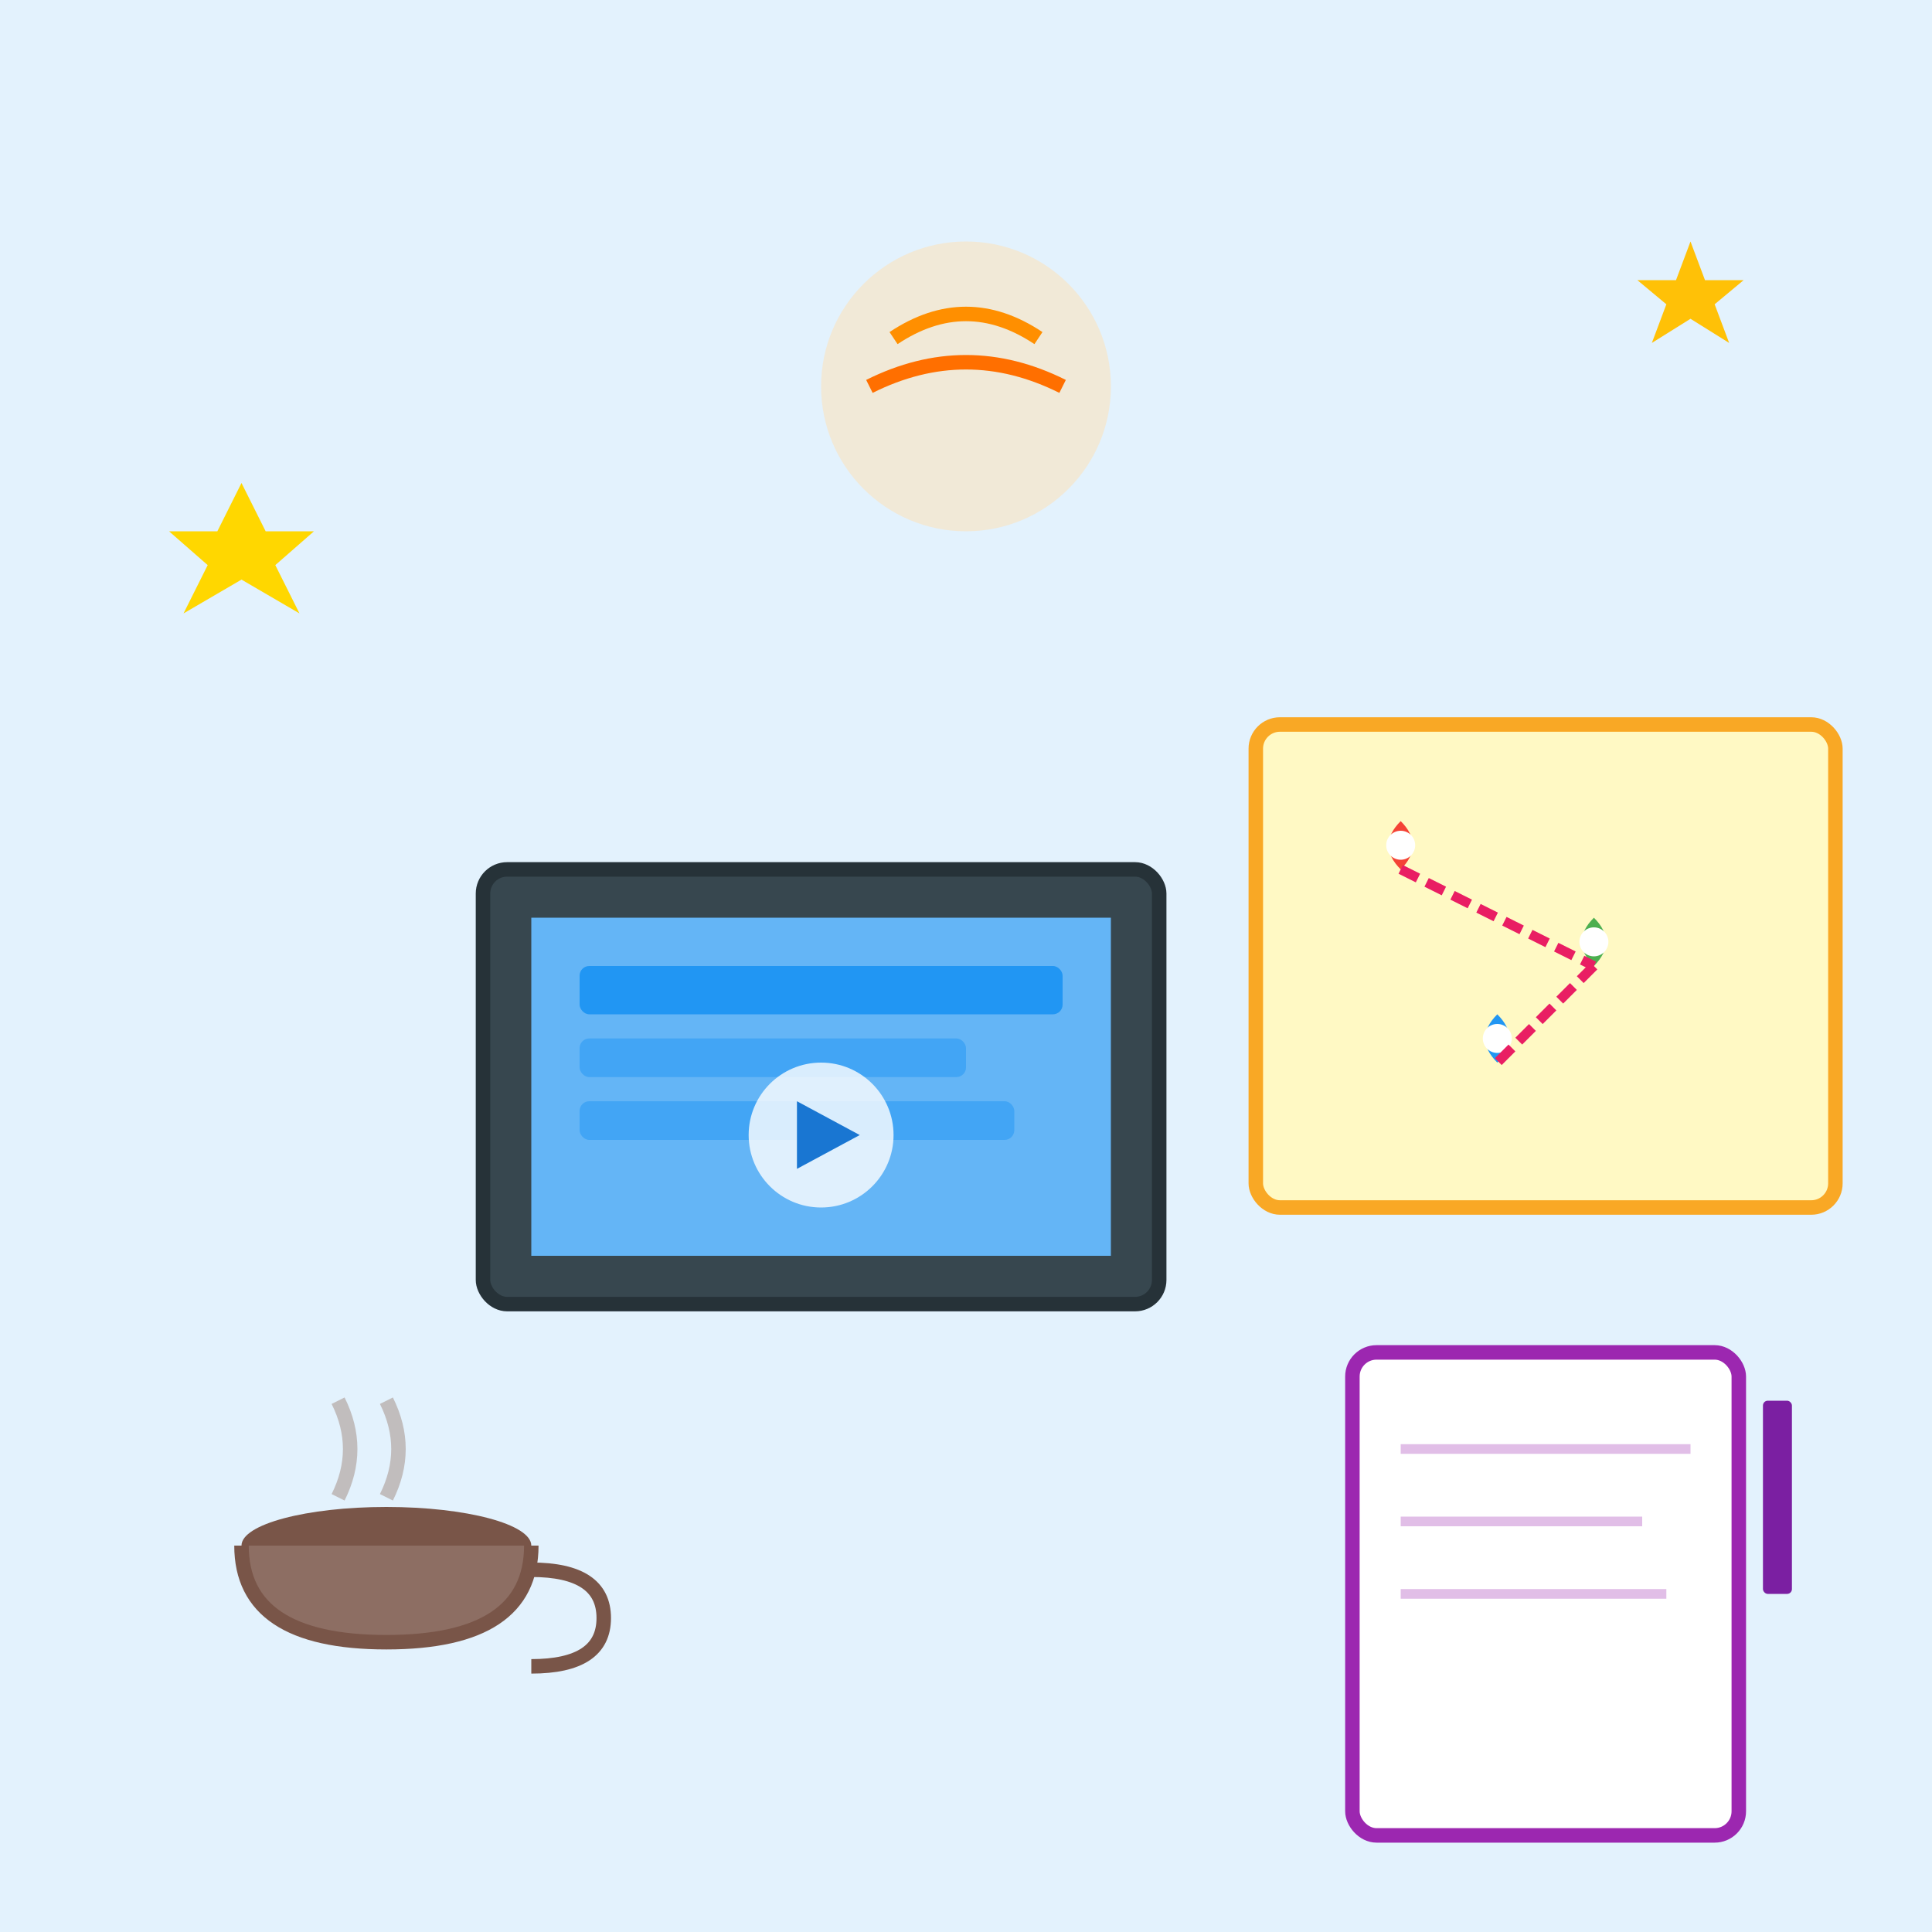
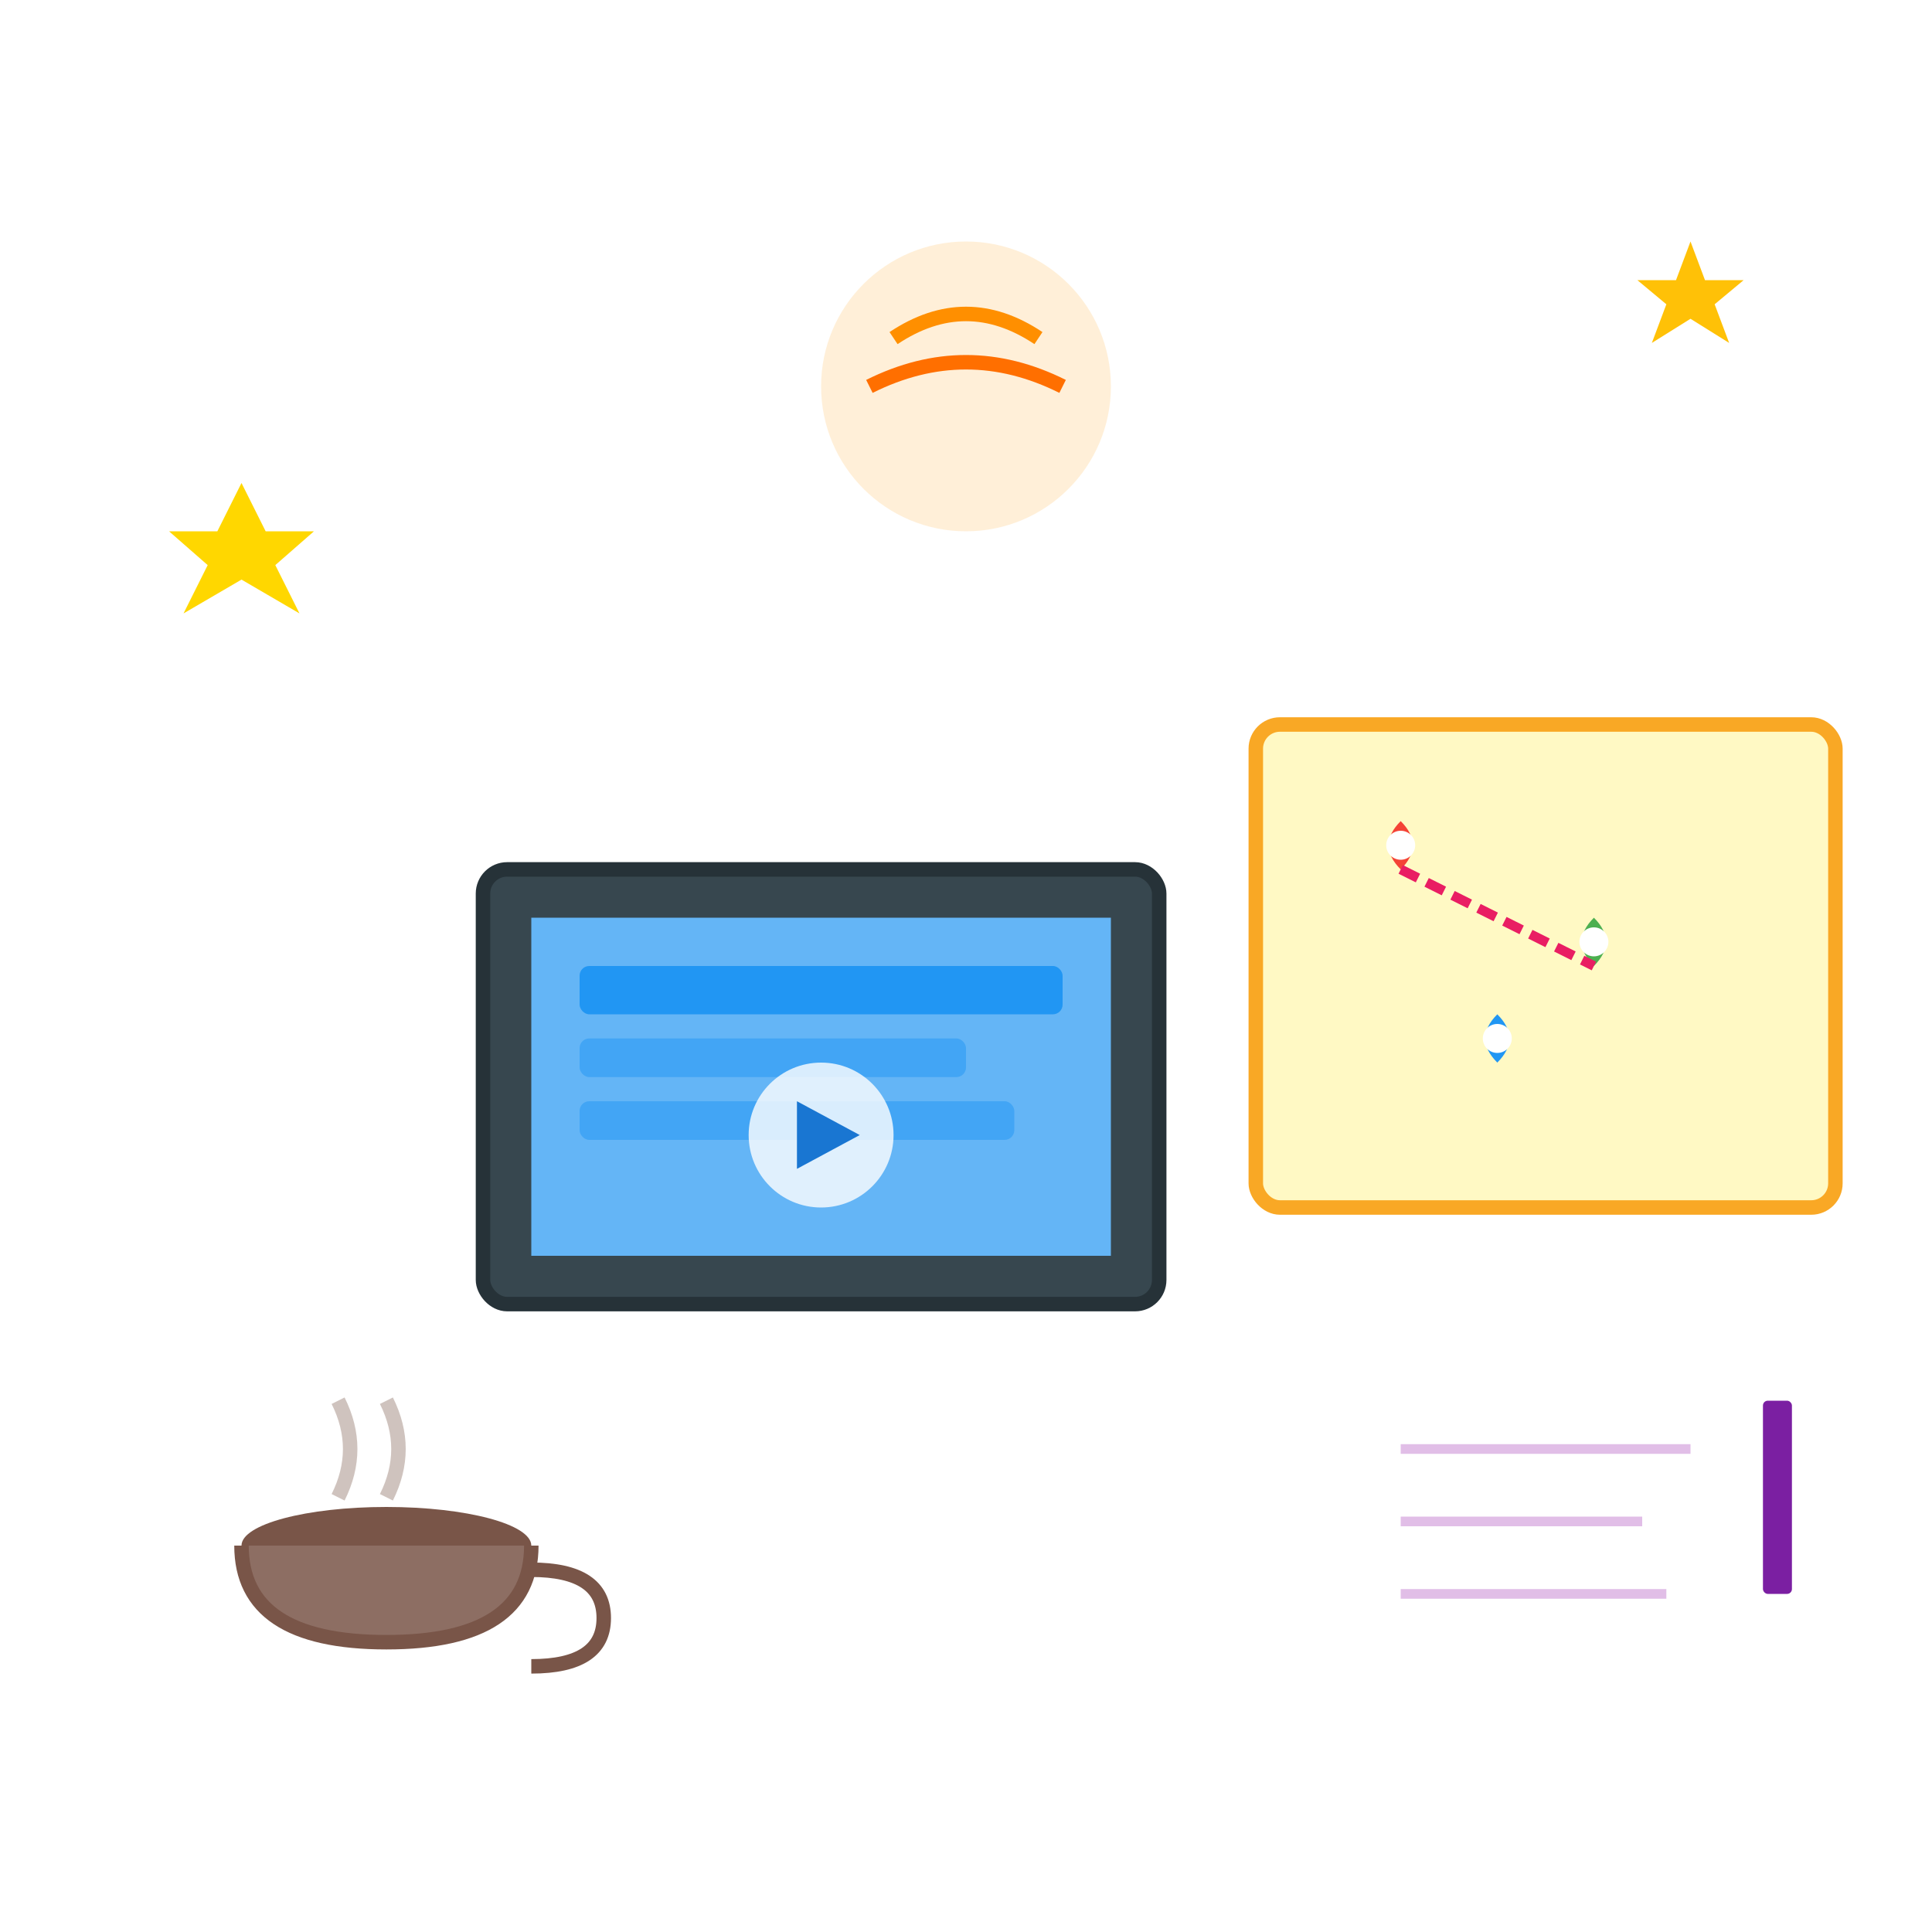
<svg xmlns="http://www.w3.org/2000/svg" width="400" height="400" viewBox="0 0 400 400">
-   <rect width="400" height="400" fill="#E3F2FD" />
  <rect x="100" y="180" width="140" height="90" fill="#37474F" stroke="#263238" stroke-width="3" rx="5" />
  <rect x="110" y="190" width="120" height="70" fill="#64B5F6" />
  <rect x="120" y="200" width="100" height="10" fill="#2196F3" rx="2" />
  <rect x="120" y="215" width="80" height="8" fill="#42A5F5" rx="2" />
  <rect x="120" y="228" width="90" height="8" fill="#42A5F5" rx="2" />
  <circle cx="170" cy="235" r="15" fill="white" opacity="0.8" />
  <path d="M165 228 L165 242 L178 235 Z" fill="#1976D2" />
  <rect x="260" y="150" width="120" height="100" fill="#FFF9C4" stroke="#F9A825" stroke-width="3" rx="5" />
  <path d="M290 180 Q285 175 290 170 Q295 175 290 180 L290 190" fill="#F44336" />
  <circle cx="290" cy="175" r="3" fill="white" />
  <path d="M330 200 Q325 195 330 190 Q335 195 330 200 L330 210" fill="#4CAF50" />
  <circle cx="330" cy="195" r="3" fill="white" />
  <path d="M310 220 Q305 215 310 210 Q315 215 310 220 L310 230" fill="#2196F3" />
  <circle cx="310" cy="215" r="3" fill="white" />
  <path d="M290 180 Q310 190 330 200" stroke="#E91E63" stroke-width="2" stroke-dasharray="4,2" fill="none" />
-   <path d="M330 200 Q320 210 310 220" stroke="#E91E63" stroke-width="2" stroke-dasharray="4,2" fill="none" />
  <ellipse cx="80" cy="320" rx="30" ry="8" fill="#795548" />
  <path d="M50 320 Q50 340 80 340 Q110 340 110 320" fill="#8D6E63" stroke="#795548" stroke-width="3" />
  <path d="M110 325 Q125 325 125 335 Q125 345 110 345" fill="none" stroke="#795548" stroke-width="3" />
  <path d="M70 310 Q75 300 70 290" stroke="#A1887F" stroke-width="3" fill="none" opacity="0.5" />
  <path d="M80 310 Q85 300 80 290" stroke="#A1887F" stroke-width="3" fill="none" opacity="0.5" />
-   <rect x="280" y="280" width="80" height="100" fill="white" stroke="#9C27B0" stroke-width="3" rx="5" />
  <line x1="290" y1="300" x2="350" y2="300" stroke="#E1BEE7" stroke-width="2" />
  <line x1="290" y1="315" x2="340" y2="315" stroke="#E1BEE7" stroke-width="2" />
  <line x1="290" y1="330" x2="345" y2="330" stroke="#E1BEE7" stroke-width="2" />
  <rect x="365" y="290" width="6" height="40" fill="#7B1FA2" rx="1" />
  <path d="M50 100 L55 110 L65 110 L57 117 L62 127 L50 120 L38 127 L43 117 L35 110 L45 110 Z" fill="#FFD700" />
  <path d="M350 50 L353 58 L361 58 L355 63 L358 71 L350 66 L342 71 L345 63 L339 58 L347 58 Z" fill="#FFC107" />
  <circle cx="200" cy="80" r="30" fill="#FFE0B2" opacity="0.5" />
  <path d="M180 80 Q200 70 220 80" stroke="#FF6F00" stroke-width="3" fill="none" />
  <path d="M185 70 Q200 60 215 70" stroke="#FF8F00" stroke-width="3" fill="none" />
</svg>